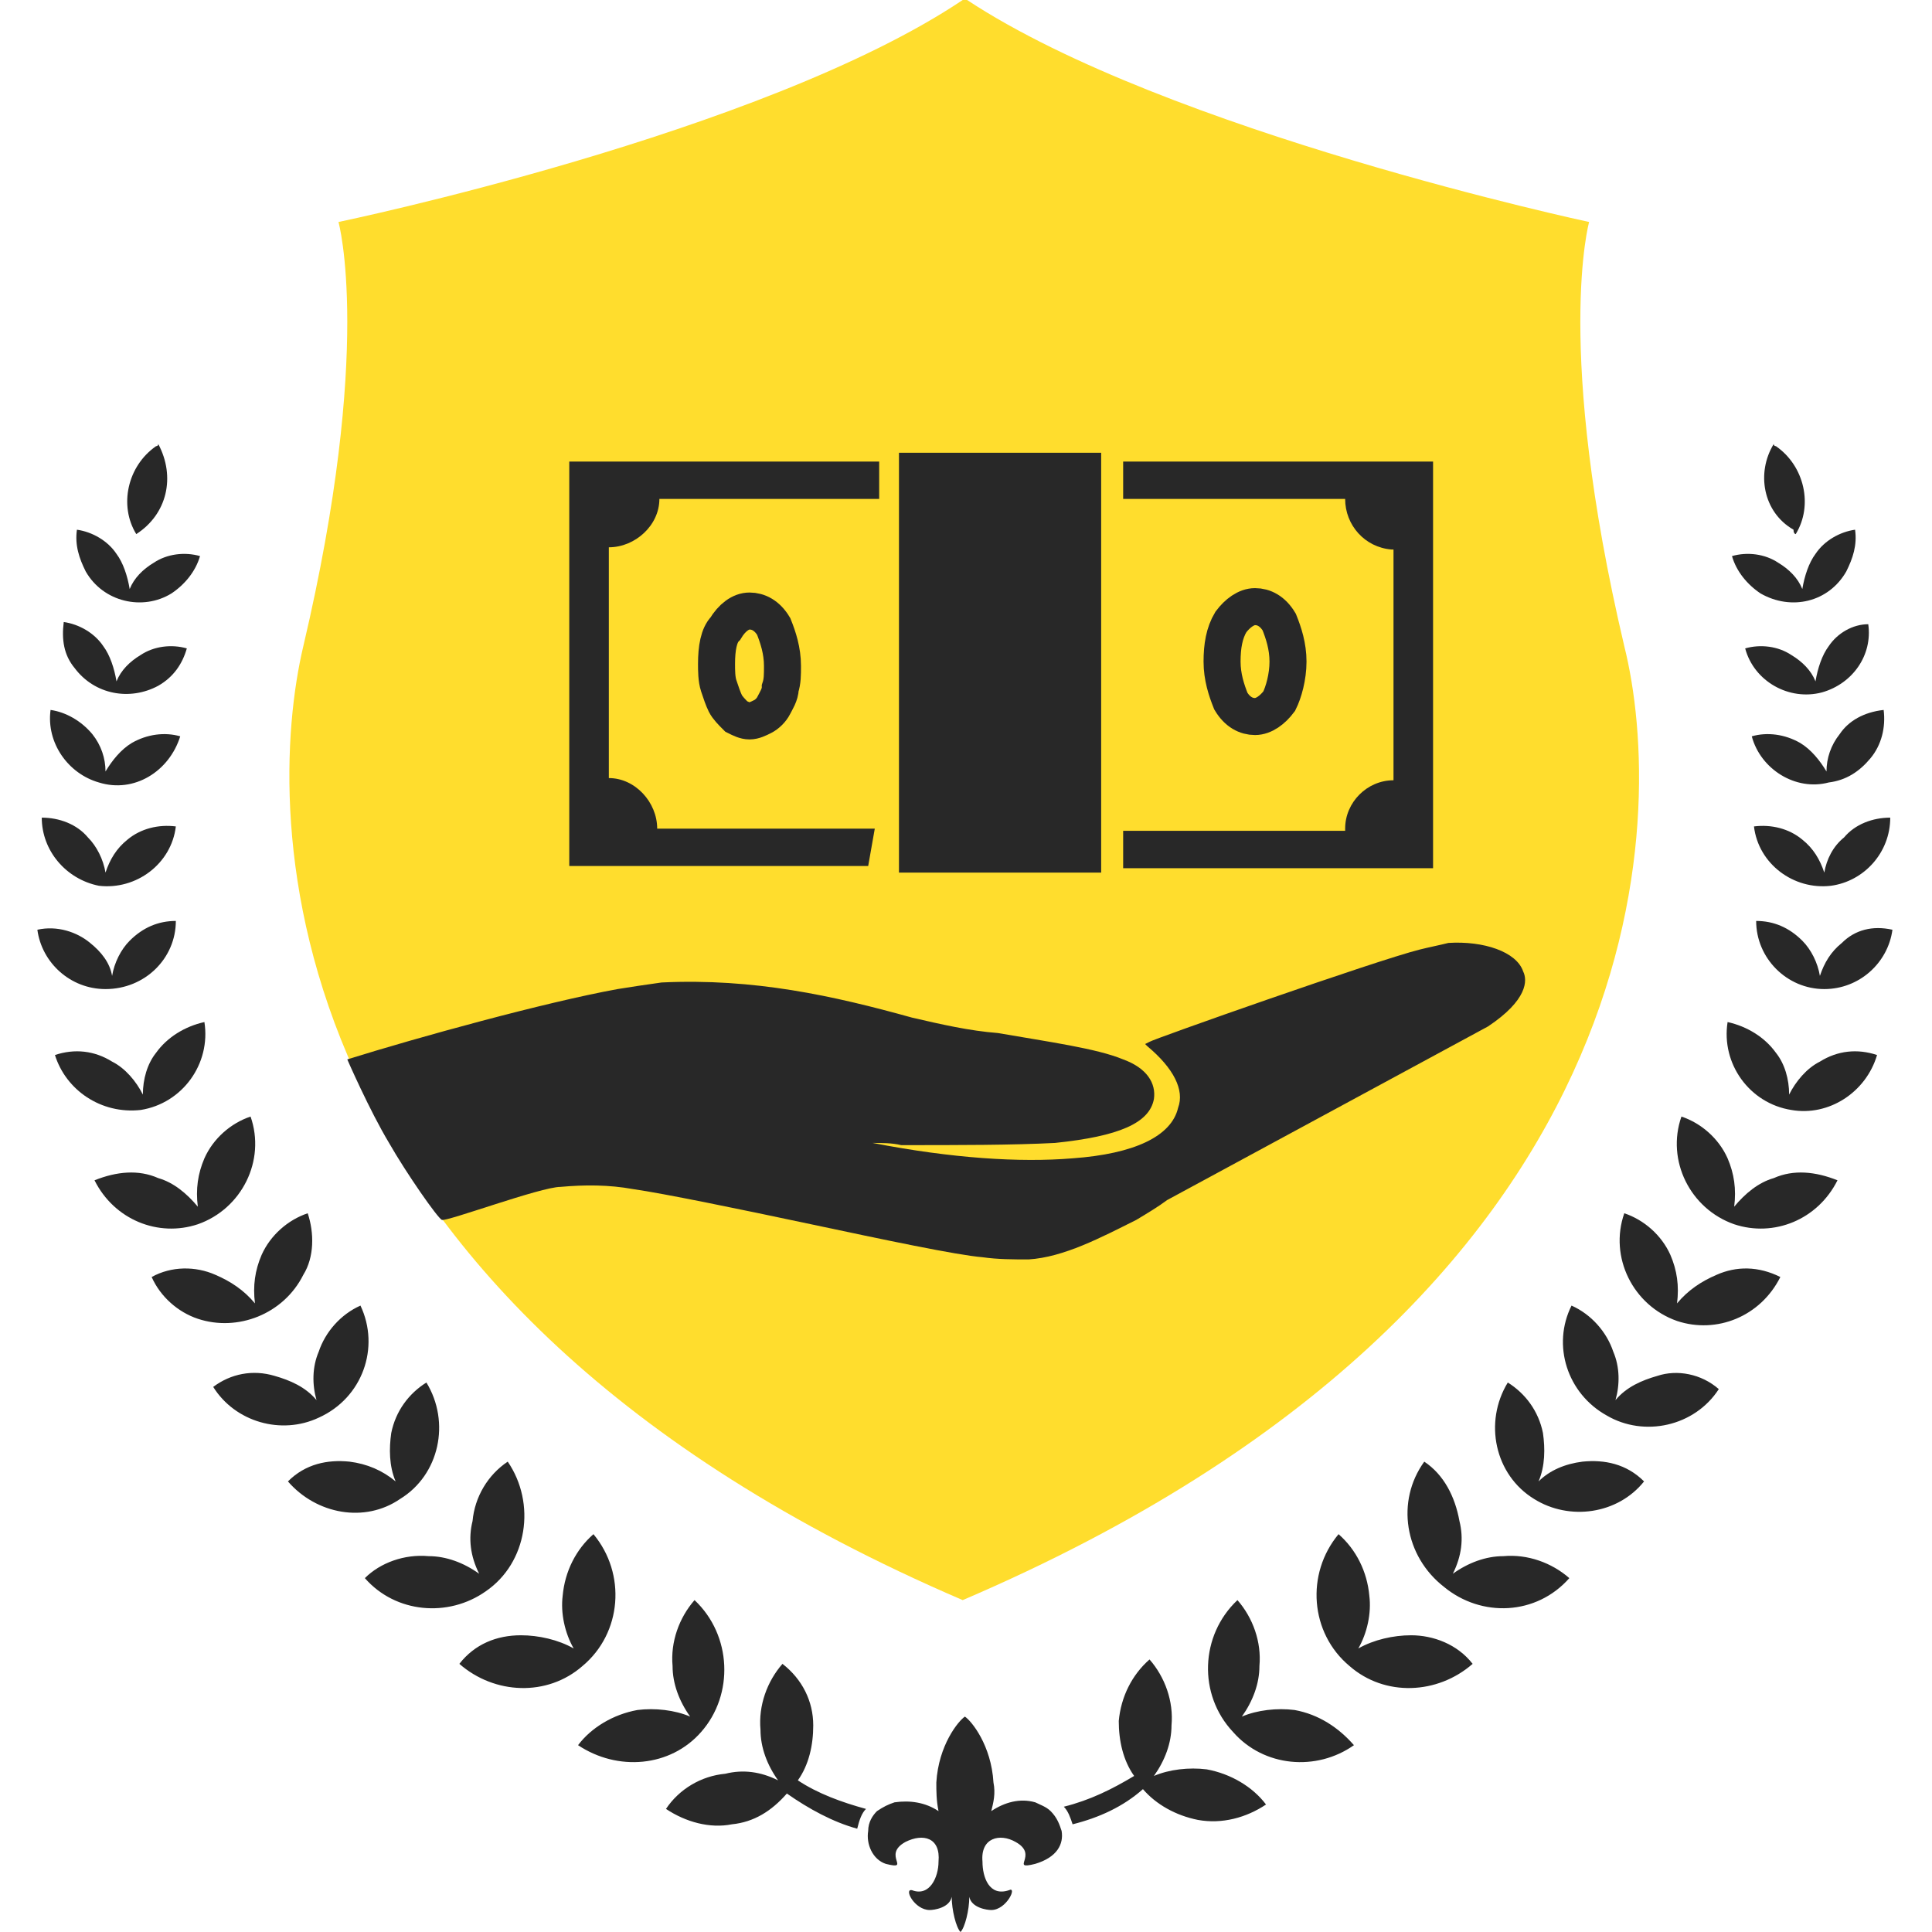
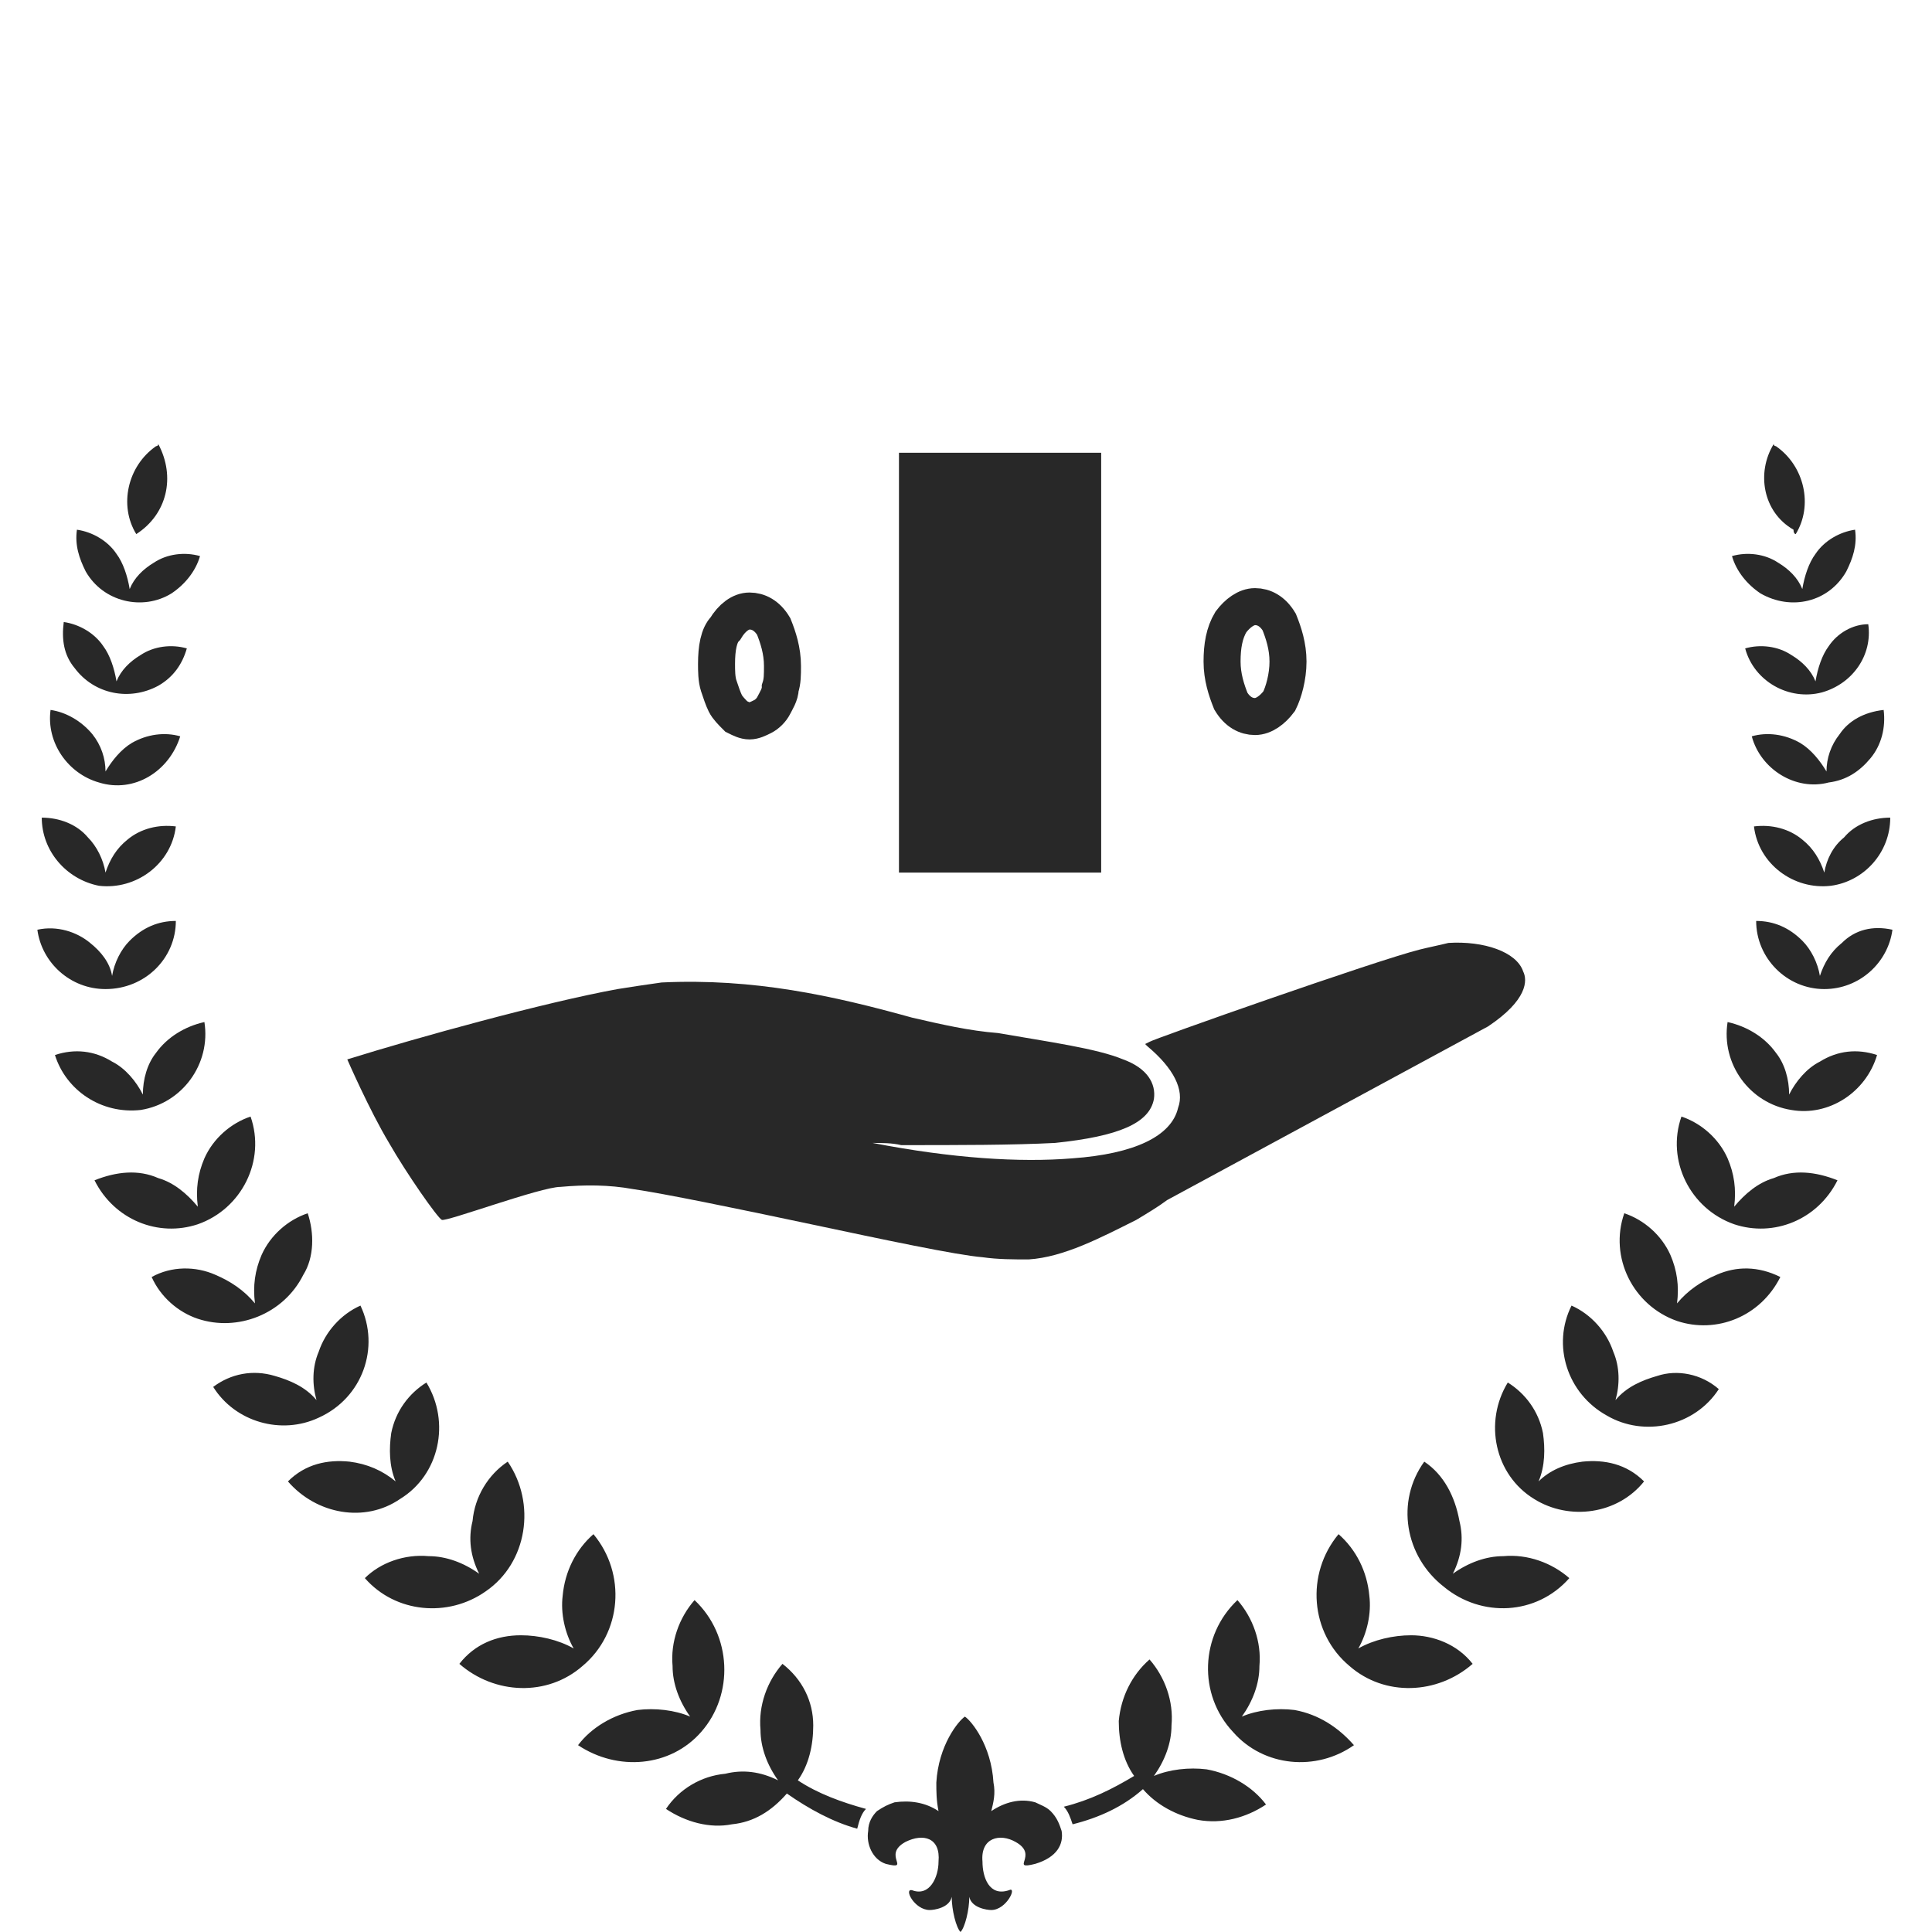
<svg xmlns="http://www.w3.org/2000/svg" version="1.1" id="Слой_1" x="0px" y="0px" viewBox="0 0 87.9 87.9" style="enable-background:new 0 0 87.9 87.9;" xml:space="preserve">
  <style type="text/css">
	.st0{fill:#FFDD2D;}
	.st1{fill:#282828;}
	.st2{fill-rule:evenodd;clip-rule:evenodd;fill:#282828;}
	.st3{fill:none;stroke:#282828;stroke-width:1.684;}
	.st4{fill:none;}
</style>
-   <path class="st0" d="M73.9,29.4c-3.2-13.6-1.6-19.3-1.6-19.3S53.1,6,44,0h-0.1h-0.1c-9.1,6.1-28.4,10.1-28.4,10.1s1.6,5.7-1.6,19.3  c-1.8,7.6-1.9,29.7,30,43.4C75.8,59.1,75.8,37,73.9,29.4L73.9,29.4z" />
  <path class="st1" d="M80.1,27c1.4,0.8,3.1,0.4,3.9-1c0.3-0.6,0.5-1.2,0.4-1.9c-0.7,0.1-1.4,0.5-1.8,1.1c-0.3,0.4-0.5,1-0.6,1.6  c-0.2-0.5-0.6-0.9-1.1-1.2c-0.6-0.4-1.4-0.5-2.1-0.3C79,26,79.5,26.6,80.1,27z M7.8,27c-1.3,0.8-3.1,0.4-3.9-1  c-0.3-0.6-0.5-1.2-0.4-1.9c0.7,0.1,1.4,0.5,1.8,1.1c0.3,0.4,0.5,1,0.6,1.6c0.2-0.5,0.6-0.9,1.1-1.2c0.6-0.4,1.4-0.5,2.1-0.3  C8.9,26,8.4,26.6,7.8,27z M83.2,29.4c-0.3,0.4-0.5,1-0.6,1.6c-0.2-0.5-0.6-0.9-1.1-1.2c-0.6-0.4-1.4-0.5-2.1-0.3  c0.4,1.5,2,2.4,3.5,2c1.4-0.4,2.3-1.7,2.1-3.1C84.3,28.4,83.6,28.8,83.2,29.4L83.2,29.4z M4.7,29.4c0.3,0.4,0.5,1,0.6,1.6  c0.2-0.5,0.6-0.9,1.1-1.2c0.6-0.4,1.4-0.5,2.1-0.3c-0.2,0.7-0.6,1.3-1.3,1.7c-1.3,0.7-2.9,0.4-3.8-0.8c-0.5-0.6-0.6-1.3-0.5-2.1  C3.6,28.4,4.3,28.8,4.7,29.4z M83.7,33.4c-0.4,0.5-0.6,1.1-0.6,1.7c-0.3-0.5-0.7-1-1.2-1.3c-0.7-0.4-1.5-0.5-2.2-0.3  c0.4,1.5,2,2.5,3.5,2.1c0.8-0.1,1.4-0.5,1.9-1.1s0.7-1.4,0.6-2.2C84.8,32.4,84.1,32.8,83.7,33.4z M4.2,33.4c0.4,0.5,0.6,1.1,0.6,1.7  c0.3-0.5,0.7-1,1.2-1.3c0.7-0.4,1.5-0.5,2.2-0.3c-0.5,1.6-2.1,2.6-3.7,2.1c-1.4-0.4-2.4-1.8-2.2-3.3C3,32.4,3.7,32.8,4.2,33.4  L4.2,33.4z M83,39.7c-0.2-0.6-0.5-1.1-1-1.5c-0.6-0.5-1.4-0.7-2.2-0.6c0.2,1.7,1.8,2.9,3.5,2.7c1.5-0.2,2.7-1.5,2.7-3.1  c-0.8,0-1.6,0.3-2.1,0.9C83.4,38.5,83.1,39.1,83,39.7L83,39.7z M4.8,39.7c0.2-0.6,0.5-1.1,1-1.5c0.6-0.5,1.4-0.7,2.2-0.6  c-0.2,1.7-1.8,2.9-3.5,2.7C3,40,1.9,38.7,1.9,37.2c0.8,0,1.6,0.3,2.1,0.9C4.4,38.5,4.7,39.1,4.8,39.7z M83.8,42.9  c-0.5,0.4-0.8,0.9-1,1.5c-0.1-0.6-0.4-1.2-0.8-1.6c-0.6-0.6-1.3-0.9-2.1-0.9c0,1.7,1.4,3.1,3.1,3.1c1.6,0,2.9-1.2,3.1-2.7  C85.2,42.1,84.4,42.3,83.8,42.9z M4.1,42.9c0.5,0.4,0.9,0.9,1,1.5c0.1-0.6,0.4-1.2,0.8-1.6c0.6-0.6,1.3-0.9,2.1-0.9  C8,43.6,6.6,45,4.8,45c-1.6,0-2.9-1.2-3.1-2.7C2.6,42.1,3.5,42.4,4.1,42.9z M82.8,48.3c-0.6,0.3-1.1,0.9-1.4,1.5  c0-0.7-0.2-1.4-0.6-1.9c-0.5-0.7-1.3-1.2-2.2-1.4c-0.3,1.9,1,3.7,2.9,4c1.7,0.3,3.4-0.8,3.9-2.5C84.5,47.7,83.6,47.8,82.8,48.3  L82.8,48.3z M5.1,48.3c0.6,0.3,1.1,0.9,1.4,1.5c0-0.7,0.2-1.4,0.6-1.9c0.5-0.7,1.3-1.2,2.2-1.4c0.3,1.9-1,3.7-2.9,4  C4.6,50.7,3,49.6,2.5,48C3.4,47.7,4.3,47.8,5.1,48.3z M80.7,53.6c-0.7,0.2-1.3,0.7-1.8,1.3c0.1-0.8,0-1.5-0.3-2.2  c-0.4-0.9-1.2-1.6-2.1-1.9c-0.7,2,0.4,4.2,2.4,4.9c1.8,0.6,3.8-0.2,4.7-2C82.6,53.3,81.6,53.2,80.7,53.6L80.7,53.6z M7.2,53.6  c0.7,0.2,1.3,0.7,1.8,1.3c-0.1-0.8,0-1.5,0.3-2.2c0.4-0.9,1.2-1.6,2.1-1.9c0.7,2-0.4,4.2-2.4,4.9c-1.8,0.6-3.8-0.2-4.7-2  C5.3,53.3,6.3,53.2,7.2,53.6z M78.1,58c-0.7,0.3-1.3,0.7-1.8,1.3c0.1-0.8,0-1.5-0.3-2.2c-0.4-0.9-1.2-1.6-2.1-1.9  c-0.7,2,0.4,4.2,2.4,4.9c1.8,0.6,3.8-0.2,4.7-2C80,57.6,79,57.6,78.1,58z M9.8,58c0.7,0.3,1.3,0.7,1.8,1.3c-0.1-0.8,0-1.5,0.3-2.2  c0.4-0.9,1.2-1.6,2.1-1.9c0.3,0.9,0.3,2-0.2,2.8c-0.9,1.8-3,2.6-4.8,2c-0.9-0.3-1.7-1-2.1-1.9C7.8,57.6,8.9,57.6,9.8,58z M75.4,62.6  c-0.7,0.2-1.4,0.5-1.9,1.1c0.2-0.7,0.2-1.5-0.1-2.2c-0.3-0.9-1-1.7-1.9-2.1c-0.9,1.8-0.2,4,1.6,5c1.7,1,4,0.5,5.1-1.2  C77.4,62.5,76.3,62.3,75.4,62.6L75.4,62.6z M12.5,62.6c0.7,0.2,1.4,0.5,1.9,1.1c-0.2-0.7-0.2-1.5,0.1-2.2c0.3-0.9,1-1.7,1.9-2.1  c0.9,1.9,0.1,4.2-1.9,5.1c-1.7,0.8-3.8,0.2-4.8-1.4C10.5,62.5,11.5,62.3,12.5,62.6z M72,66.5c-0.8,0.1-1.5,0.4-2,0.9  c0.3-0.7,0.3-1.5,0.2-2.2c-0.2-1-0.8-1.8-1.6-2.3c-1.1,1.8-0.6,4.2,1.2,5.3c1.6,1,3.8,0.7,5-0.8C74,66.6,73,66.4,72,66.5z   M15.9,66.5c0.8,0.1,1.5,0.4,2.1,0.9c-0.3-0.7-0.3-1.5-0.2-2.2c0.2-1,0.8-1.8,1.6-2.3c1.1,1.8,0.6,4.2-1.2,5.3  c-1.6,1.1-3.8,0.7-5.1-0.8C13.9,66.6,14.9,66.4,15.9,66.5z M68.4,70.8c-0.8,0-1.6,0.3-2.3,0.8c0.4-0.8,0.5-1.6,0.3-2.4  c-0.2-1.1-0.7-2.1-1.6-2.7c-1.3,1.8-0.9,4.3,0.9,5.7c1.7,1.4,4.2,1.3,5.7-0.4C70.6,71.1,69.5,70.7,68.4,70.8z M19.5,70.8  c0.8,0,1.6,0.3,2.3,0.8c-0.4-0.8-0.5-1.6-0.3-2.4c0.1-1.1,0.7-2.1,1.6-2.7c1.3,1.9,0.9,4.6-1,5.9c-1.7,1.2-4.1,1-5.5-0.6  C17.3,71.1,18.4,70.7,19.5,70.8z M64.2,74.4c-0.8,0-1.7,0.2-2.4,0.6c0.4-0.7,0.6-1.6,0.5-2.4c-0.1-1.1-0.6-2.1-1.4-2.8  c-1.5,1.8-1.3,4.5,0.5,6c1.6,1.4,4,1.3,5.6-0.1C66.3,74.8,65.2,74.4,64.2,74.4z M23.7,74.4c0.8,0,1.7,0.2,2.4,0.6  c-0.4-0.7-0.6-1.6-0.5-2.4c0.1-1.1,0.6-2.1,1.4-2.8c1.5,1.8,1.3,4.5-0.5,6c-1.6,1.4-4,1.3-5.6-0.1C21.6,74.8,22.6,74.4,23.7,74.4z   M58.9,77.8c-0.8-0.1-1.7,0-2.4,0.3c0.5-0.7,0.8-1.5,0.8-2.3c0.1-1.1-0.3-2.2-1-3c-1.7,1.6-1.8,4.3-0.2,6c1.4,1.6,3.8,1.8,5.5,0.6  C60.9,78.6,60,78,58.9,77.8L58.9,77.8z M29,77.8c0.8-0.1,1.7,0,2.4,0.3c-0.5-0.7-0.8-1.5-0.8-2.3c-0.1-1.1,0.3-2.2,1-3  c1.7,1.6,1.8,4.3,0.3,6c-1.4,1.6-3.8,1.8-5.6,0.6C26.9,78.6,27.9,78,29,77.8z M81.7,24.3c0.8-1.3,0.4-3.1-0.9-4c0,0-0.1,0-0.1-0.1  c-0.8,1.3-0.5,3.1,0.9,3.9C81.6,24.3,81.7,24.3,81.7,24.3z M6.2,24.3c-0.8-1.3-0.4-3.1,0.9-4c0,0,0.1,0,0.1-0.1  C8,21.7,7.6,23.4,6.2,24.3L6.2,24.3C6.1,24.3,6.2,24.3,6.2,24.3z M54.9,80.5c-0.8-0.1-1.7,0-2.4,0.3c0.5-0.7,0.8-1.5,0.8-2.3  c0.1-1.1-0.3-2.2-1-3c-0.8,0.7-1.3,1.7-1.4,2.8c0,0.9,0.2,1.8,0.7,2.5c-1,0.6-2,1.1-3.2,1.4c0.2,0.2,0.3,0.5,0.4,0.8  c1.2-0.3,2.3-0.8,3.2-1.6c0.6,0.7,1.5,1.2,2.5,1.4c1.1,0.2,2.2-0.1,3.1-0.7C57,81.3,56,80.7,54.9,80.5L54.9,80.5z M39.4,82.3  c-1.1-0.3-2.2-0.7-3.1-1.3c0.5-0.7,0.7-1.6,0.7-2.5c0-1.1-0.5-2.1-1.4-2.8c-0.7,0.8-1.1,1.9-1,3c0,0.8,0.3,1.6,0.8,2.3  c-0.8-0.4-1.6-0.5-2.4-0.3c-1.1,0.1-2.1,0.7-2.7,1.6c0.9,0.6,2,0.9,3,0.7c1-0.1,1.8-0.6,2.5-1.4c1,0.7,2.1,1.3,3.2,1.6  C39.1,82.8,39.2,82.5,39.4,82.3L39.4,82.3z M48.3,83.3c-0.1-0.3-0.2-0.6-0.5-0.9c-0.2-0.2-0.5-0.3-0.7-0.4c-0.7-0.2-1.4,0-2,0.4  c0.1-0.4,0.2-0.8,0.1-1.3c-0.1-1.7-1-2.8-1.3-3c-0.3,0.2-1.2,1.3-1.3,3c0,0.4,0,0.8,0.1,1.3c-0.6-0.4-1.3-0.5-2-0.4  c-0.3,0.1-0.5,0.2-0.8,0.4c-0.2,0.2-0.4,0.5-0.4,0.9c-0.1,0.6,0.2,1.3,0.8,1.5c1.2,0.3-0.2-0.4,0.9-1c0.8-0.4,1.6-0.2,1.5,0.9  c0,0.7-0.4,1.6-1.2,1.3c-0.4-0.1,0.1,0.9,0.8,0.9c0.2,0,0.9-0.1,1-0.6c0,0.6,0.2,1.4,0.4,1.6c0.2-0.2,0.4-1,0.4-1.6  c0.1,0.5,0.8,0.6,1,0.6c0.7,0,1.2-1.1,0.8-0.9c-0.9,0.3-1.2-0.6-1.2-1.3c-0.1-1.1,0.8-1.3,1.5-0.9c1.1,0.6-0.3,1.3,0.9,1  C48.1,84.5,48.4,83.9,48.3,83.3z" />
-   <path class="st2" d="M39.8,37.7h-9.9c0-1.2-1-2.3-2.2-2.3l0,0V24.9c1.2,0,2.3-1,2.3-2.2l0,0h10V21H25.9v18.4h13.6L39.8,37.7  L39.8,37.7z M51.1,22.7h10.1c0,1.2,0.9,2.2,2.1,2.3h0.1v10.5c-1.2,0-2.2,1-2.2,2.2c0,0,0,0,0,0.1H51.1v1.7h14.1V21H51.1V22.7  L51.1,22.7z" />
  <path class="st3" d="M32.6,30.2c0,0.3,0,0.7,0.1,1s0.2,0.6,0.3,0.8c0.1,0.2,0.3,0.4,0.5,0.6c0.2,0.1,0.4,0.2,0.6,0.2  c0.2,0,0.4-0.1,0.6-0.2c0.2-0.1,0.4-0.3,0.5-0.5s0.3-0.5,0.3-0.8c0.1-0.3,0.1-0.6,0.1-1c0-0.7-0.2-1.3-0.4-1.8  c-0.3-0.5-0.7-0.7-1.1-0.7c-0.4,0-0.8,0.3-1.1,0.8C32.7,28.9,32.6,29.5,32.6,30.2L32.6,30.2z M58.6,30.1c0-0.7-0.2-1.3-0.4-1.8  c-0.3-0.5-0.7-0.7-1.1-0.7c-0.4,0-0.8,0.3-1.1,0.7c-0.3,0.5-0.4,1.1-0.4,1.8c0,0.7,0.2,1.3,0.4,1.8c0.3,0.5,0.7,0.7,1.1,0.7  c0.4,0,0.8-0.3,1.1-0.7C58.4,31.5,58.6,30.8,58.6,30.1z" />
  <path class="st2" d="M40.9,20.6h9.2v19.1h-9.2V20.6z M69.3,44.2c-0.3-0.9-1.8-1.4-3.4-1.3c-0.4,0.1-0.9,0.2-1.3,0.3  c-2,0.5-12.2,4.1-12.3,4.2l-0.2,0.1l0.1,0.1c1.2,1,1.7,2,1.4,2.8c-0.3,1.3-2,2.1-4.8,2.3c-2.4,0.2-5.5,0-9.1-0.7  c0.4,0,0.9,0,1.3,0.1c2.6,0,5.1,0,7-0.1c2.9-0.3,4.3-0.9,4.5-2c0.1-0.7-0.3-1.4-1.4-1.8c-1.2-0.5-3.4-0.8-5.7-1.2  c-1.3-0.1-2.6-0.4-3.9-0.7c-3.6-1-7.2-1.8-11.4-1.6c-0.7,0.1-1.4,0.2-2,0.3c-3.3,0.6-9.1,2.2-12.3,3.2c0,0,1,2.3,1.9,3.8  c0.8,1.4,2.2,3.4,2.4,3.5c0.2,0.1,4.5-1.5,5.4-1.5c1.1-0.1,2.2-0.1,3.3,0.1c1.4,0.2,4.8,0.9,8.1,1.6c3.3,0.7,6.6,1.4,7.8,1.5  c0.7,0.1,1.4,0.1,2.1,0.1c1.6-0.1,3.3-1,4.9-1.8c0.5-0.3,1-0.6,1.4-0.9l14.6-7.9C69.5,45.5,69.5,44.6,69.3,44.2L69.3,44.2z" />
  <rect x="0" y="0" class="st4" width="87.9" height="87.9" />
</svg>